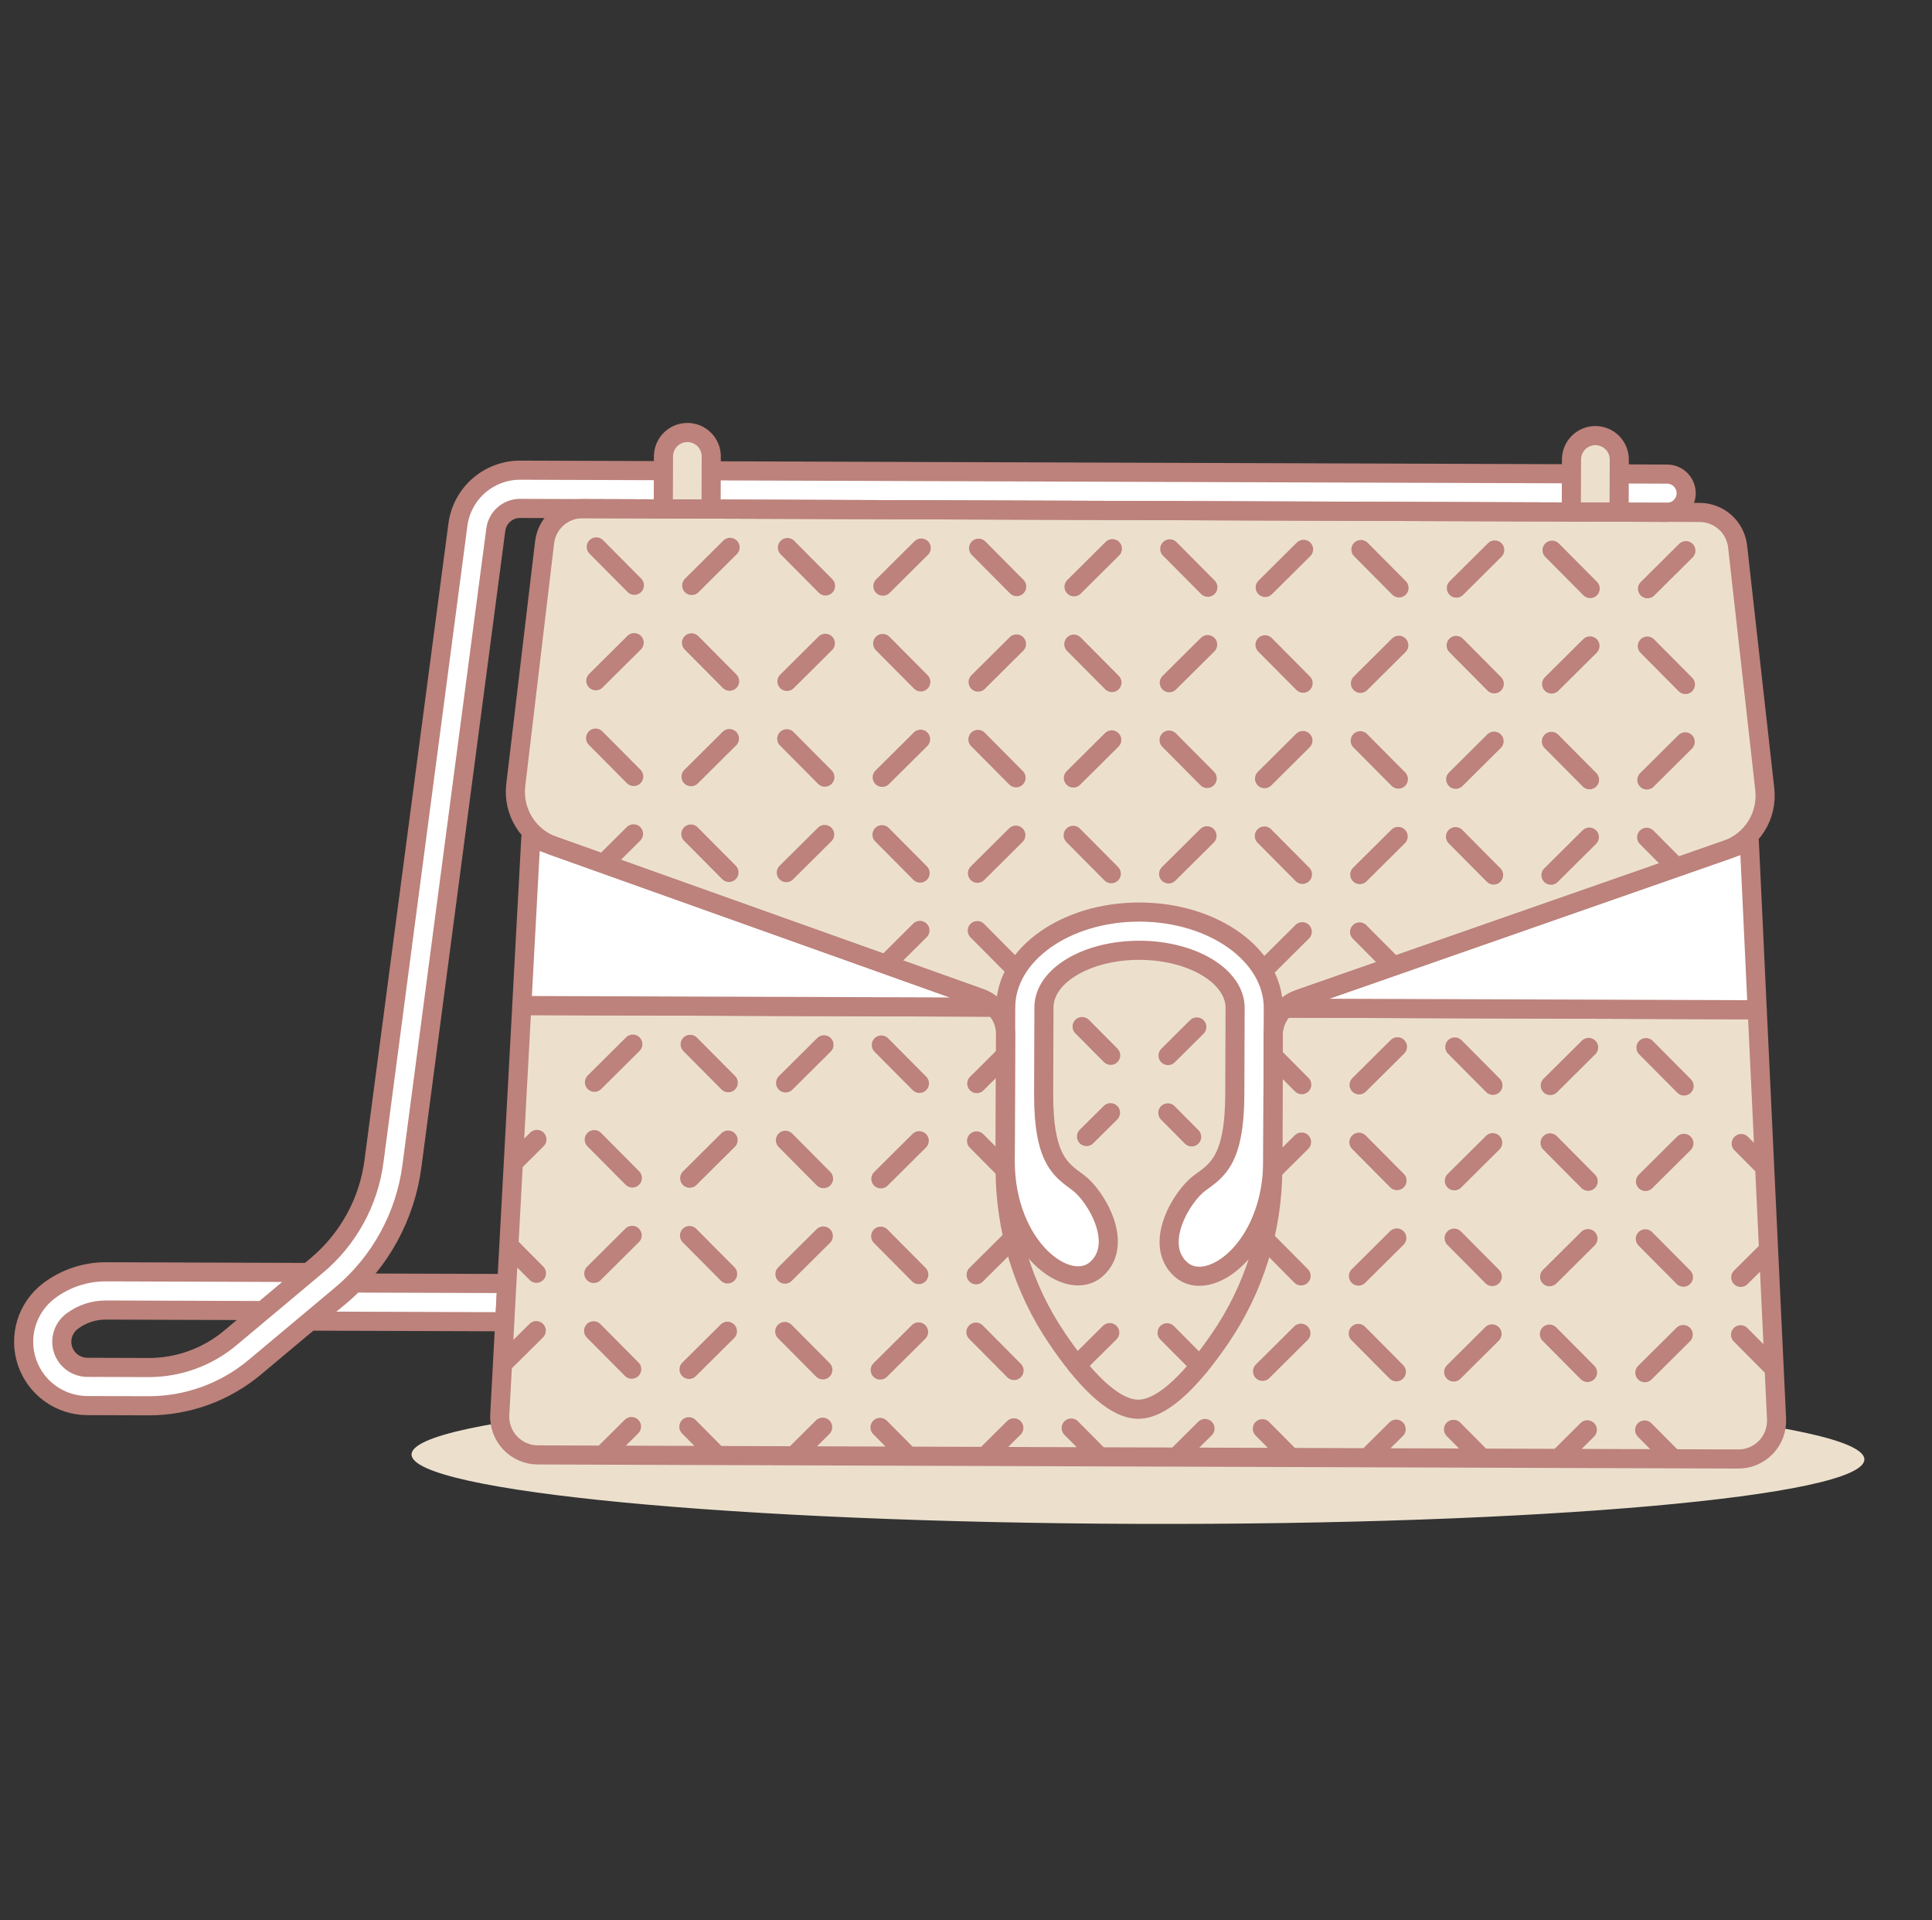
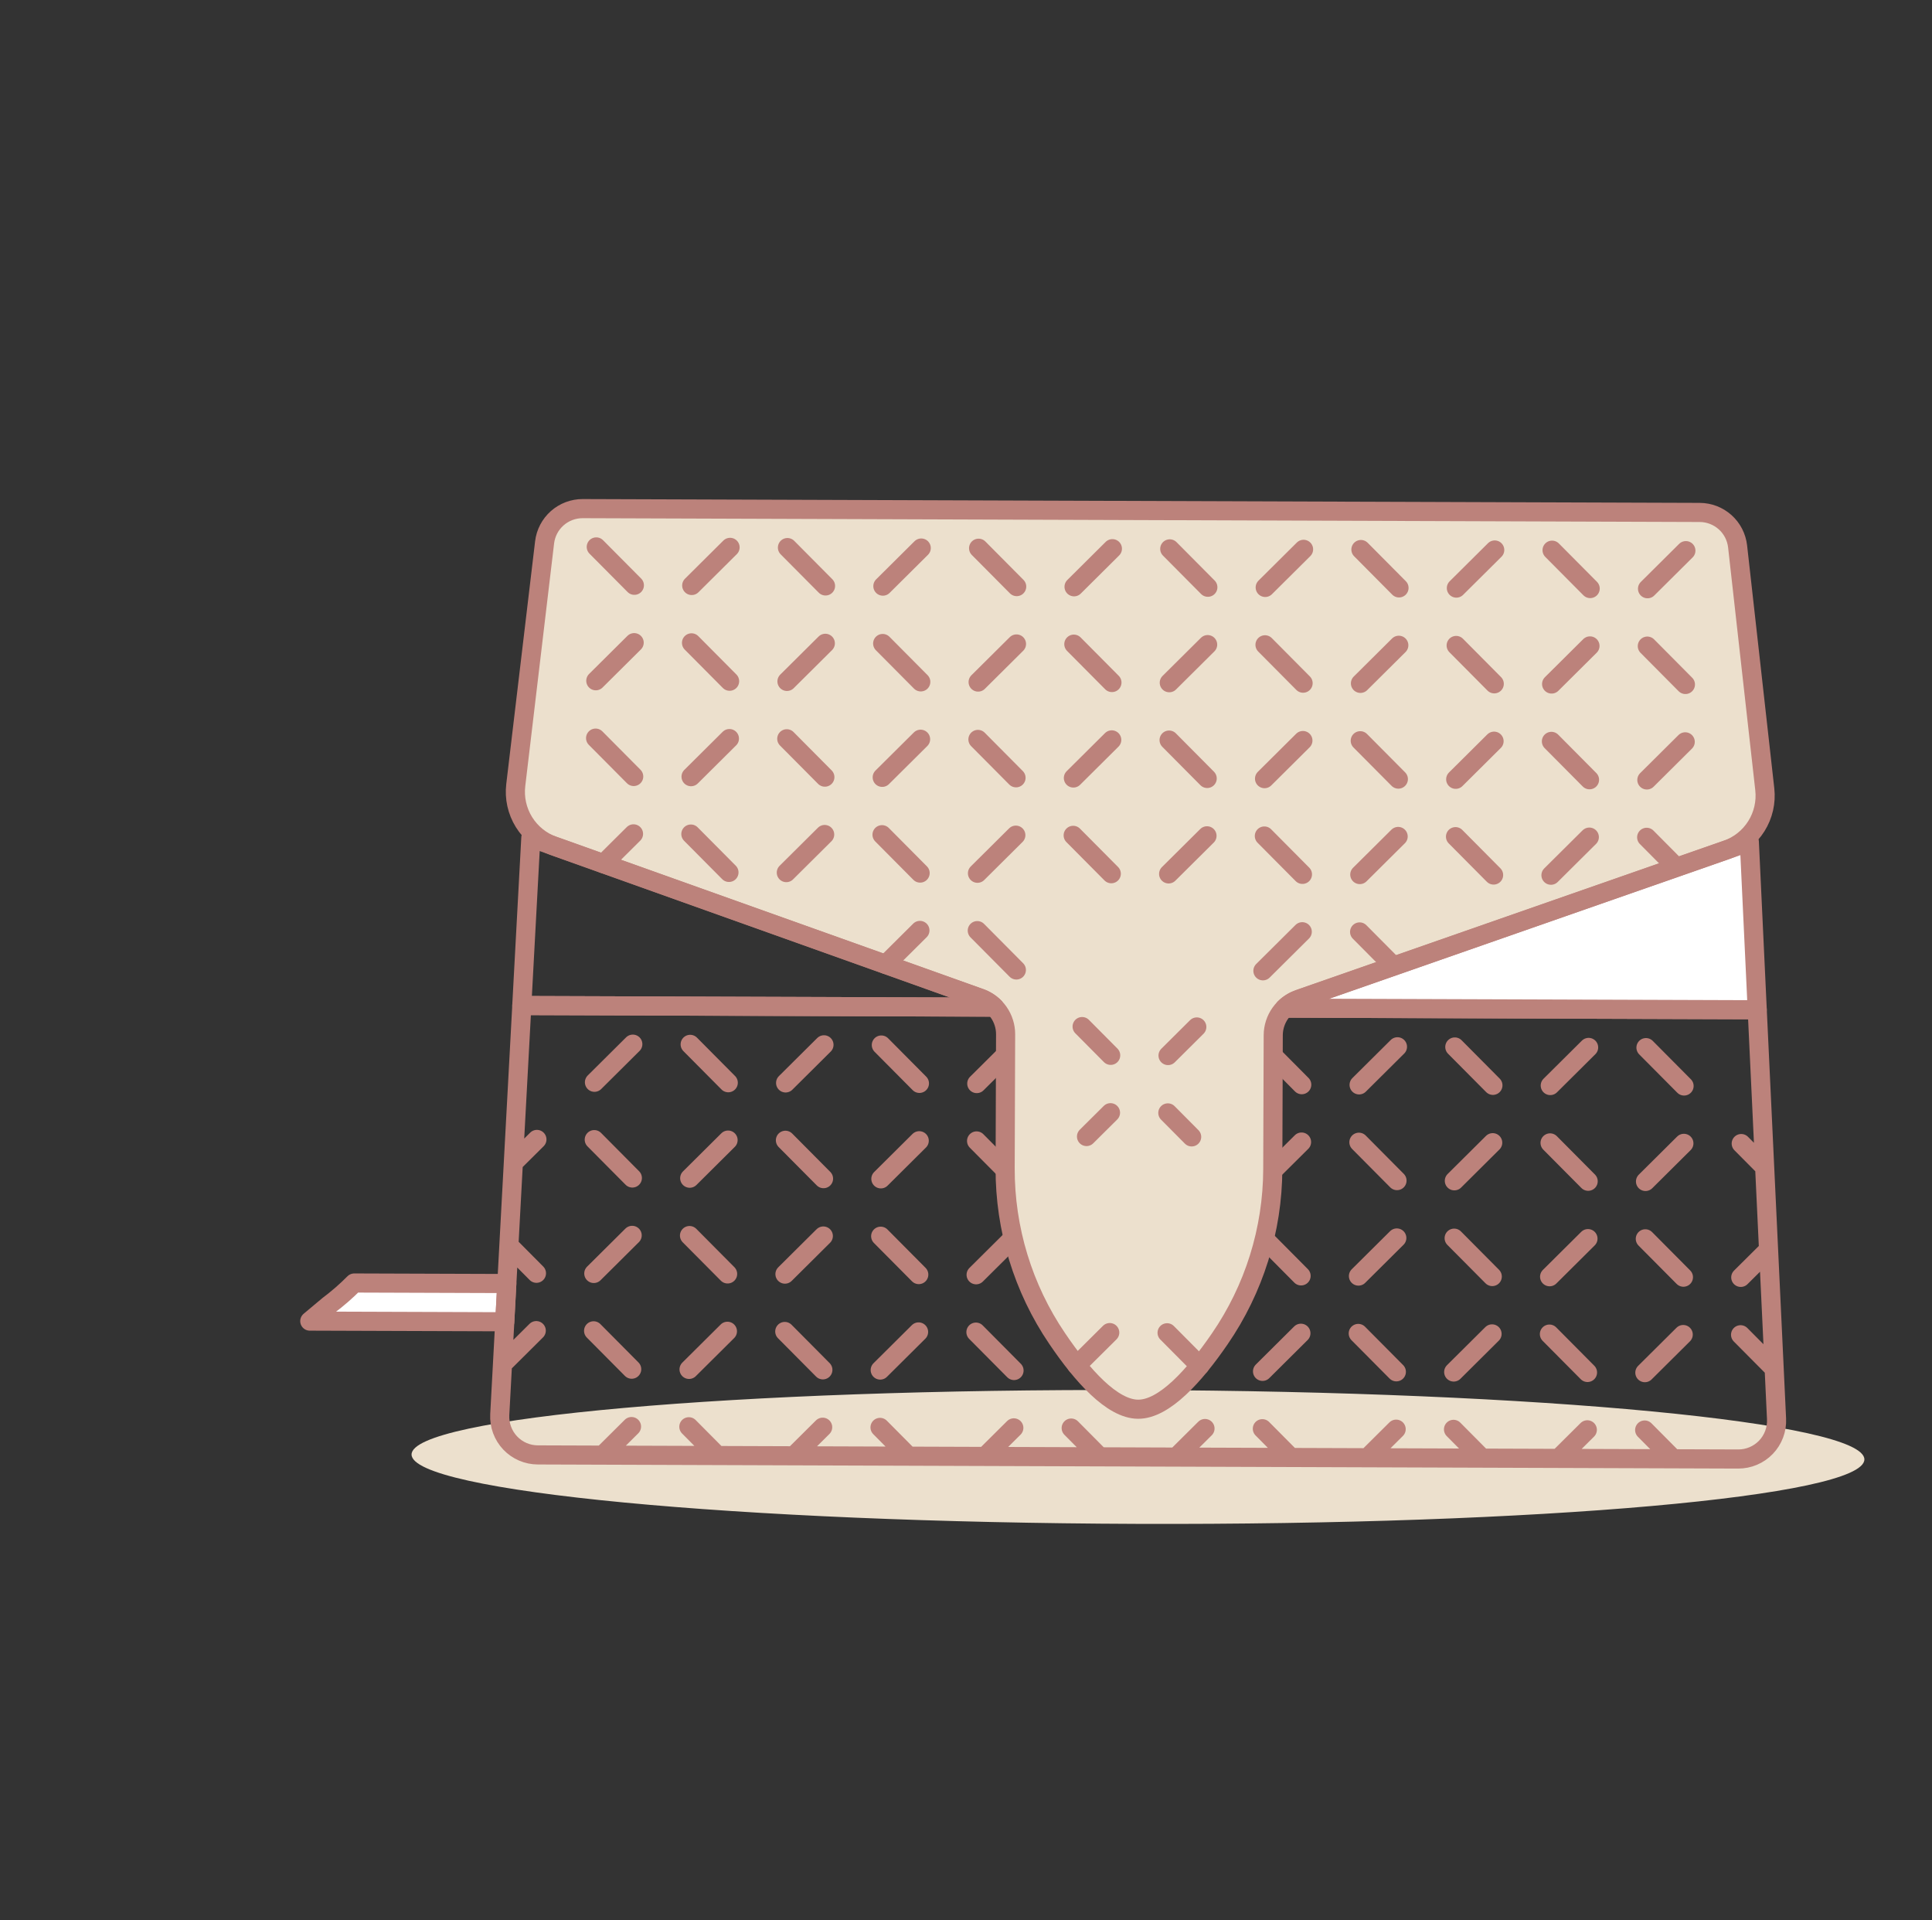
<svg xmlns="http://www.w3.org/2000/svg" width="160" height="159" viewBox="0 0 160 159" fill="none">
  <rect x="0" y="0" width="160" height="159" fill="#333333" stroke="none" />
  <path d="M94.223 126.177C127.448 126.29 154.39 123.901 154.4 120.841C154.411 117.781 127.486 115.208 94.261 115.095C61.036 114.982 34.094 117.37 34.084 120.431C34.073 123.491 60.998 126.063 94.223 126.177Z" fill="#ECE0CD" />
  <path d="M27.209 108.086L25.655 109.387L41.803 109.442L41.972 106.276L29.337 106.233C28.674 106.902 27.963 107.521 27.209 108.086Z" fill="white" stroke="#BC827B" stroke-width="1.583" stroke-linecap="round" stroke-linejoin="round" />
-   <path d="M145.526 83.608L43.215 83.259L41.388 117.132C41.365 117.56 41.43 117.99 41.578 118.393C41.726 118.796 41.955 119.165 42.25 119.477C42.545 119.789 42.9 120.037 43.295 120.208C43.689 120.378 44.114 120.466 44.543 120.467L143.949 120.806C144.378 120.808 144.803 120.723 145.199 120.555C145.594 120.388 145.952 120.142 146.249 119.832C146.546 119.522 146.777 119.154 146.928 118.752C147.079 118.35 147.146 117.922 147.126 117.493L145.526 83.608Z" fill="#ECE0CD" />
  <path d="M72.988 86.527L76.143 89.704M83.275 87.353L80.892 89.72M72.95 97.609L76.127 94.453M83.243 96.852L80.876 94.469M57.157 86.473L60.312 89.65M68.238 86.51L65.061 89.666M57.119 97.555L60.296 94.399M68.201 97.592L65.045 94.415M52.407 86.456L49.23 89.612M42.512 96.284L44.465 94.345M52.369 97.538L49.214 94.361M88.711 118.243L91.077 120.626M72.88 118.189L75.246 120.572M83.961 118.227L81.579 120.593M72.934 102.358L76.089 105.535M83.901 102.509L80.838 105.551M72.896 113.44L76.073 110.284M83.978 113.478L80.822 110.3M57.048 118.135L59.415 120.518M68.13 118.173L65.747 120.539M57.102 102.304L60.258 105.481M68.184 102.342L65.007 105.497M57.065 113.386L60.242 110.23M68.146 113.423L64.991 110.246M52.299 118.119L49.916 120.485M42.144 103.128L44.427 105.427M52.353 102.288L49.176 105.443M41.613 112.955L44.41 110.176M52.315 113.369L49.16 110.192M115.732 86.673L112.555 89.828M105.439 87.429L107.805 89.812M115.694 97.754L112.539 94.577M105.406 96.928L107.789 94.561M131.563 86.727L128.386 89.882M120.481 86.689L123.637 89.866M131.525 97.808L128.37 94.632M120.443 97.771L123.62 94.615M136.312 86.743L139.468 89.92M146.14 96.638L144.201 94.686M136.274 97.825L139.452 94.669M99.793 118.281L97.41 120.647M115.624 118.335L113.241 120.702M104.542 118.297L106.908 120.68M115.678 102.504L112.501 105.659M104.71 102.58L107.751 105.643M115.64 113.586L112.485 110.409M104.558 113.548L107.735 110.392M131.455 118.389L129.072 120.756M120.373 118.351L122.74 120.734M131.509 102.558L128.332 105.713M120.427 102.52L123.583 105.697M131.471 113.64L128.316 110.463M120.389 113.602L123.566 110.446M136.204 118.405L138.571 120.788M146.462 103.484L144.163 105.767M136.258 102.574L139.414 105.751M146.925 113.314L144.147 110.517M136.22 113.656L139.397 110.5M145.526 83.608L43.215 83.259L41.388 117.132C41.365 117.56 41.43 117.99 41.578 118.393C41.726 118.796 41.955 119.165 42.25 119.477C42.545 119.789 42.9 120.037 43.295 120.208C43.689 120.378 44.114 120.466 44.543 120.467L143.949 120.806C144.378 120.808 144.803 120.723 145.199 120.555C145.594 120.388 145.952 120.142 146.249 119.832C146.546 119.522 146.777 119.154 146.928 118.752C147.079 118.35 147.146 117.922 147.126 117.493L145.526 83.608Z" stroke="#BC827B" stroke-width="1.583" stroke-linecap="round" stroke-linejoin="round" />
  <path d="M142.997 70.365C144.013 70.01 144.879 69.321 145.452 68.41C146.025 67.5 146.272 66.421 146.152 65.352L143.9 45.239C143.812 44.468 143.445 43.756 142.867 43.238C142.289 42.721 141.541 42.433 140.765 42.43L48.256 42.114C47.479 42.112 46.728 42.395 46.146 42.91C45.565 43.425 45.192 44.136 45.101 44.907L42.713 65.005C42.586 66.073 42.825 67.153 43.392 68.068C43.958 68.982 44.819 69.677 45.832 70.039L81.178 82.649C81.795 82.869 82.329 83.275 82.705 83.811C83.081 84.347 83.282 84.987 83.28 85.642L83.242 96.724C83.223 101.752 84.723 106.668 87.548 110.829C89.609 113.875 92.093 116.676 94.256 116.684C96.418 116.691 98.921 113.907 101.004 110.874C103.857 106.734 105.391 101.828 105.406 96.8L105.444 85.718C105.446 85.063 105.651 84.425 106.031 83.891C106.411 83.358 106.947 82.955 107.566 82.739L142.997 70.365Z" fill="#ECE0CD" />
  <path d="M88.93 53.336L92.086 56.513M88.893 64.418L92.07 61.262M73.099 53.282L76.255 56.459M84.181 53.32L81.004 56.475M73.061 64.364L76.239 61.208M84.143 64.401L80.988 61.224M57.268 53.228L60.423 56.405M68.35 53.266L65.173 56.421M57.23 64.309L60.407 61.154M68.312 64.347L65.157 61.17M52.519 53.212L49.342 56.367M52.481 64.293L49.325 61.116M88.876 69.167L92.032 72.344M73.045 69.113L76.201 72.29M84.127 69.151L80.95 72.306M73.354 79.852L76.184 77.039M84.171 80.314L80.934 77.055M57.214 69.059L60.37 72.236M68.296 69.097L65.119 72.252M52.465 69.043L49.979 71.512M100.012 53.374L96.835 56.529M99.974 64.456L96.819 61.278M115.843 53.428L112.666 56.583M104.762 53.39L107.917 56.567M115.806 64.51L112.65 61.333M104.724 64.472L107.901 61.316M131.675 53.482L128.498 56.637M120.593 53.444L123.748 56.621M131.637 64.564L128.481 61.386M120.555 64.526L123.732 61.37M136.424 53.498L139.579 56.675M136.386 64.58L139.563 61.424M99.958 69.205L96.781 72.36M115.789 69.259L112.612 72.414M104.708 69.221L107.863 72.398M115.409 79.996L112.596 77.164M104.589 80.383L107.847 77.147M131.621 69.313L128.444 72.468M120.539 69.275L123.694 72.452M136.37 69.329L138.839 71.815" stroke="#BC827B" stroke-width="1.583" stroke-linecap="round" stroke-linejoin="round" />
-   <path d="M94.397 75.518C88.277 75.497 83.303 79.024 83.288 83.395L83.245 96.06C83.221 103.297 88.482 107.178 90.813 105.072C93.145 102.967 90.728 98.996 89.305 97.933C87.883 96.871 86.411 96.071 86.43 90.53L86.455 83.406C86.464 80.783 90.016 78.669 94.386 78.684C98.757 78.699 102.295 80.837 102.286 83.46L102.261 90.584C102.243 96.125 100.766 96.912 99.334 97.968C97.903 99.023 95.461 102.974 97.778 105.096C100.094 107.217 105.383 103.372 105.407 96.136L105.45 83.471C105.467 79.1 100.518 75.538 94.397 75.518Z" fill="white" stroke="#BC827B" stroke-width="1.583" stroke-linecap="round" stroke-linejoin="round" />
-   <path d="M81.177 82.643L43.962 69.365L43.213 83.259L82.357 83.393C82.025 83.058 81.621 82.802 81.177 82.643Z" fill="white" />
  <path d="M81.177 82.643L43.962 69.365L43.213 83.259L82.357 83.393C82.025 83.058 81.621 82.802 81.177 82.643Z" stroke="#BC827B" stroke-width="1.583" stroke-linecap="round" stroke-linejoin="round" />
  <path d="M107.565 82.732L144.871 69.709L145.524 83.608L106.38 83.474C106.716 83.142 107.12 82.889 107.565 82.732Z" fill="white" />
  <path d="M99.114 85.032L96.732 87.399M89.616 85L91.982 87.382M89.98 94.104L91.966 92.132M98.688 94.134L96.715 92.148M99.359 113.078L96.653 110.354M89.18 113.043L91.904 110.338M107.567 82.732L144.872 69.709L145.526 83.608L106.382 83.474C106.717 83.142 107.122 82.889 107.567 82.732Z" stroke="#BC827B" stroke-width="1.583" stroke-linecap="round" stroke-linejoin="round" />
-   <path d="M21.773 108.516L25.542 105.362L8.767 105.305C7.057 105.302 5.393 105.861 4.031 106.897C3.155 107.568 2.51 108.496 2.188 109.551C1.866 110.606 1.881 111.736 2.233 112.782C2.586 113.828 3.256 114.737 4.151 115.383C5.046 116.028 6.12 116.378 7.224 116.382L12.276 116.399C15.495 116.408 18.615 115.282 21.087 113.218L28.243 107.227C31.473 104.531 33.569 100.718 34.115 96.546L41.062 43.847C41.127 43.362 41.366 42.917 41.735 42.594C42.104 42.272 42.577 42.096 43.066 42.097L138.053 42.421C138.473 42.422 138.877 42.257 139.174 41.961C139.472 41.665 139.64 41.263 139.642 40.843C139.643 40.423 139.478 40.02 139.182 39.722C138.886 39.424 138.484 39.256 138.064 39.255L43.077 38.93C41.818 38.929 40.601 39.385 39.653 40.213C38.704 41.042 38.09 42.188 37.923 43.436L30.974 96.138C30.533 99.523 28.832 102.618 26.21 104.804L19.055 110.796C17.155 112.378 14.759 113.241 12.287 113.233L7.235 113.215C6.792 113.215 6.36 113.075 6 112.817C5.64 112.558 5.371 112.193 5.229 111.773C5.088 111.353 5.082 110.899 5.212 110.476C5.342 110.052 5.602 109.68 5.954 109.411C6.76 108.799 7.745 108.469 8.756 108.471L21.773 108.516Z" fill="white" stroke="#BC827B" stroke-width="1.583" stroke-linecap="round" stroke-linejoin="round" />
-   <path d="M58.889 42.15L54.931 42.136L54.946 37.783C54.948 37.258 55.158 36.755 55.531 36.386C55.903 36.016 56.407 35.809 56.932 35.811C57.457 35.812 57.959 36.023 58.329 36.395C58.699 36.767 58.906 37.272 58.904 37.796L58.889 42.15ZM130.13 42.393L134.087 42.407L134.102 38.053C134.104 37.528 133.897 37.024 133.527 36.652C133.158 36.279 132.655 36.069 132.13 36.067C131.605 36.066 131.101 36.272 130.729 36.642C130.356 37.012 130.146 37.515 130.144 38.04L130.13 42.393Z" fill="#ECE0CD" stroke="#BC827B" stroke-width="1.583" stroke-linecap="round" stroke-linejoin="round" />
  <path d="M88.948 48.586L92.124 45.431M73.116 48.532L76.293 45.377M84.198 48.57L81.043 45.393M57.285 48.478L60.462 45.322M68.367 48.516L65.212 45.339M52.536 48.462L49.38 45.285M100.029 48.624L96.874 45.447M115.86 48.678L112.705 45.501M104.779 48.64L107.956 45.485M131.692 48.732L128.536 45.555M120.61 48.694L123.787 45.539M136.441 48.748L139.618 45.593M142.997 70.365C144.013 70.01 144.879 69.321 145.452 68.41C146.025 67.5 146.272 66.421 146.152 65.352L143.9 45.239C143.812 44.468 143.445 43.756 142.867 43.238C142.289 42.721 141.541 42.433 140.765 42.43L48.256 42.114C47.479 42.112 46.728 42.395 46.146 42.91C45.565 43.425 45.192 44.136 45.101 44.907L42.713 65.005C42.586 66.073 42.825 67.153 43.392 68.068C43.958 68.982 44.819 69.677 45.832 70.039L81.178 82.649C81.795 82.869 82.329 83.275 82.705 83.811C83.081 84.347 83.282 84.987 83.28 85.642L83.242 96.724C83.223 101.752 84.723 106.668 87.548 110.828C89.609 113.875 92.093 116.676 94.256 116.684C96.418 116.691 98.921 113.907 101.004 110.874C103.857 106.734 105.391 101.828 105.406 96.8L105.444 85.718C105.446 85.063 105.651 84.425 106.031 83.891C106.411 83.358 106.947 82.955 107.566 82.739L142.997 70.365Z" stroke="#BC827B" stroke-width="1.583" stroke-linecap="round" stroke-linejoin="round" />
</svg>